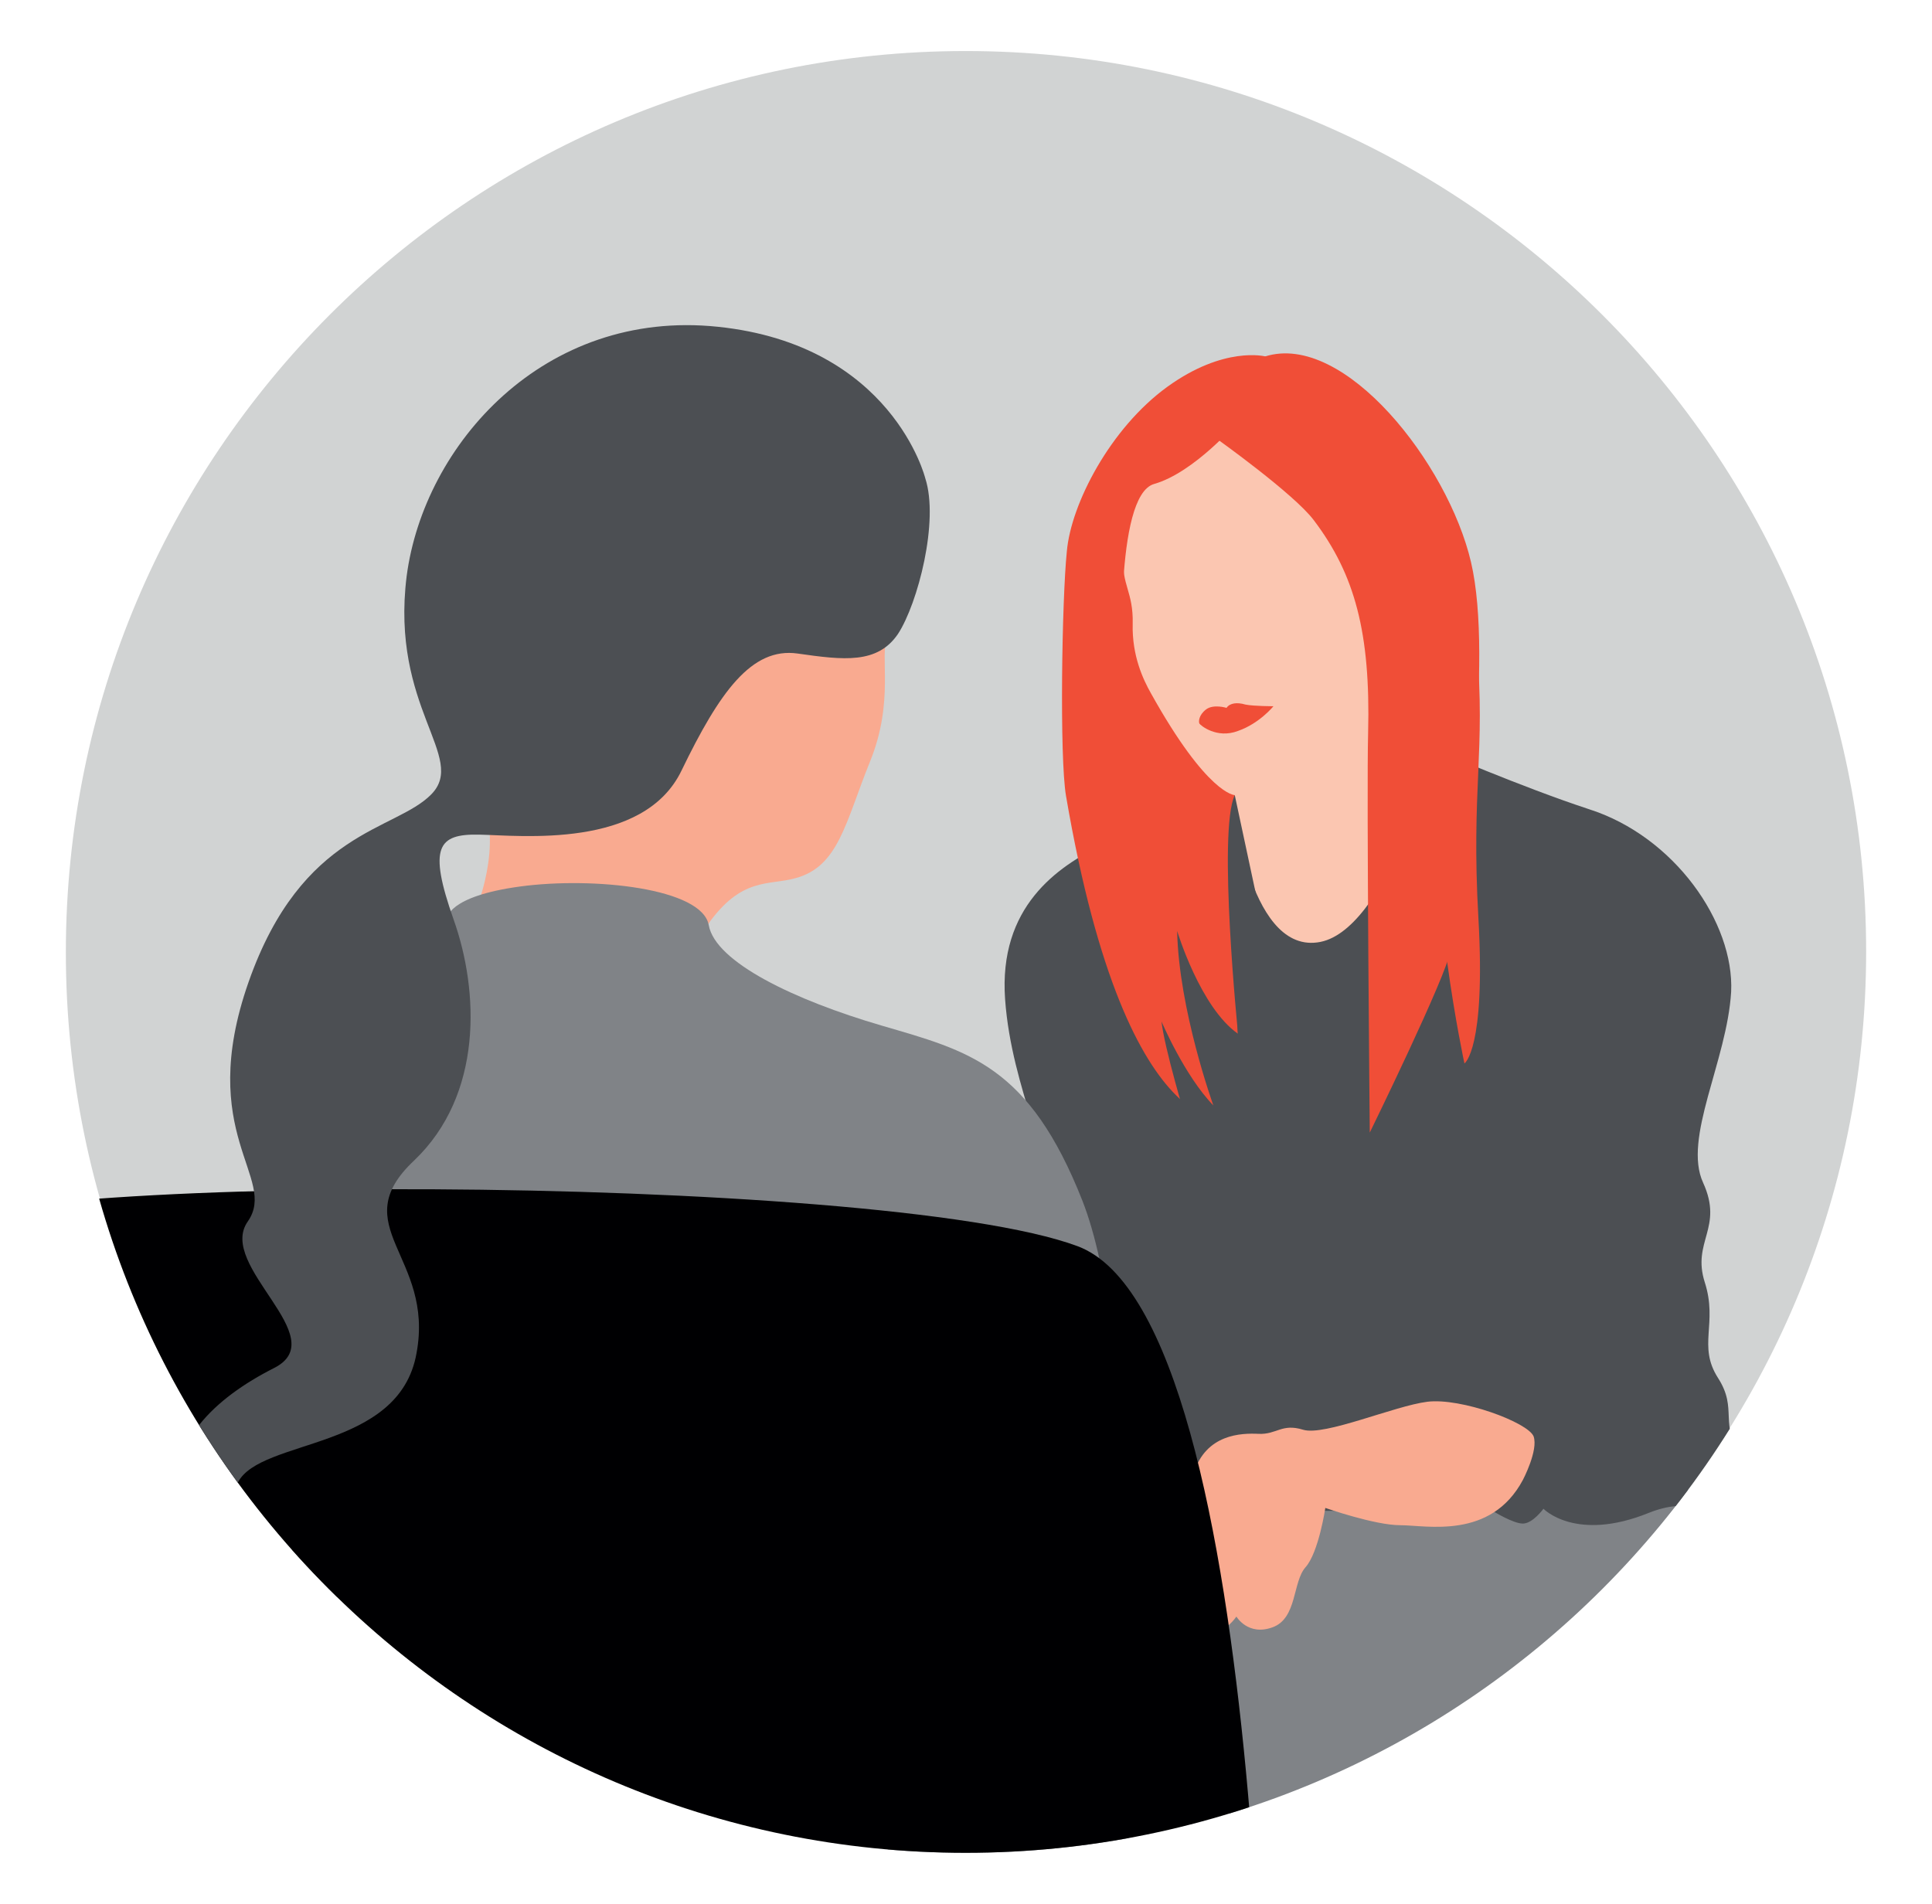
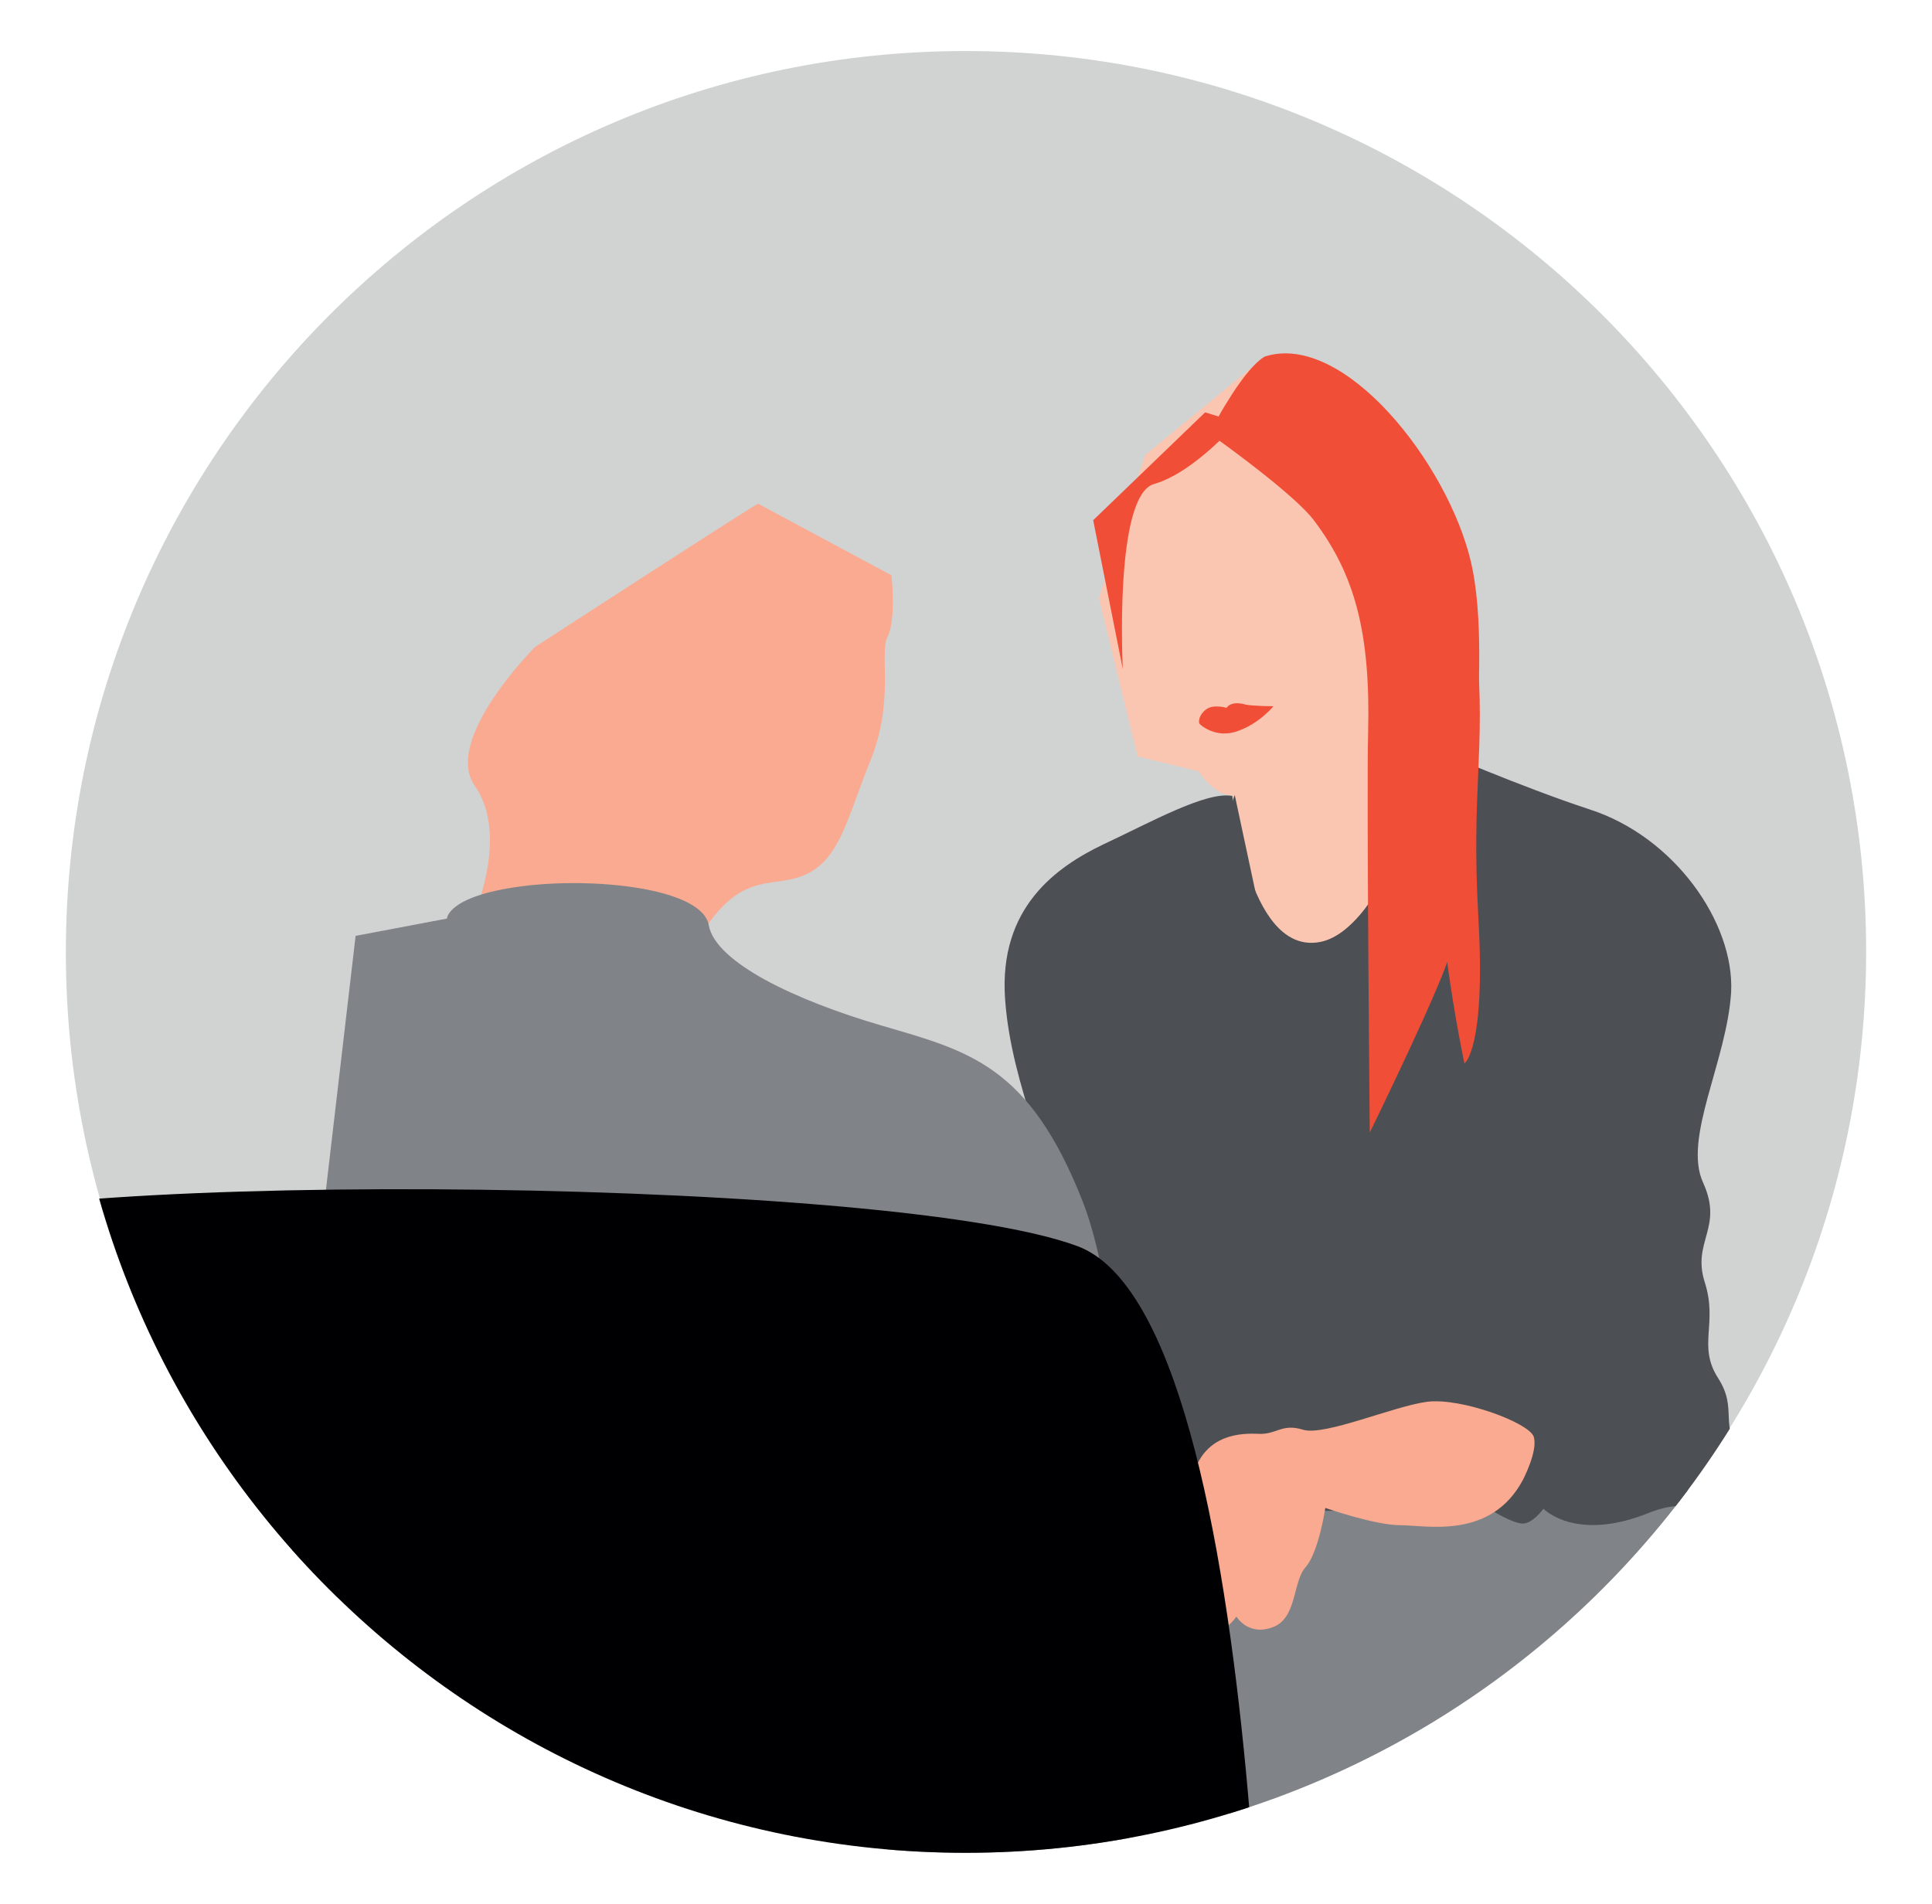
<svg xmlns="http://www.w3.org/2000/svg" xmlns:xlink="http://www.w3.org/1999/xlink" version="1.1" id="Ebene_1" x="0px" y="0px" viewBox="0 0 234.7 231.3" style="enable-background:new 0 0 234.7 231.3;" xml:space="preserve">
  <style type="text/css">
	.st0{fill:#D1D3D3;}
	.st1{clip-path:url(#XMLID_2_);fill:#808387;}
	.st2{clip-path:url(#XMLID_2_);fill:#FBC6B1;}
	.st3{clip-path:url(#XMLID_2_);fill:#4C4F53;}
	.st4{clip-path:url(#XMLID_2_);fill:#F9AA90;}
	.st5{clip-path:url(#XMLID_2_);fill:#F04E37;}
	.st6{clip-path:url(#XMLID_2_);fill:#000002;}
</style>
  <g id="XMLID_112_">
    <path id="XMLID_114_" class="st0" d="M117.3,225c60.4,0,109.4-49,109.4-109.4c0-60.4-49-109.4-109.4-109.4S8,55.3,8,115.7   C8,176.1,56.9,225,117.3,225" />
  </g>
  <g id="XMLID_94_">
    <defs>
      <path id="XMLID_96_" d="M7.9,115.7c0,60.4,49,109.4,109.4,109.4c60.4,0,109.4-49,109.4-109.4c0-60.4-49-109.4-109.4-109.4    C56.9,6.3,7.9,55.3,7.9,115.7" />
    </defs>
    <clipPath id="XMLID_2_">
      <use xlink:href="#XMLID_96_" style="overflow:visible;" />
    </clipPath>
    <path id="XMLID_111_" class="st1" d="M215.8,188c0,0,5.3,11-2.1,20.2c-7.4,9.2-35.8,11.3-35.8,11.3s4.3,13.7,1.2,31.5h-23.9   c0,0-5-21.5-6.3-34.6c0,0-5.2-2.1-5.6-5.1c0,0-3.9,3.4-5.5,3.4c0,0-2.2,23.8-1.7,36.7l-27.4-2.1c0,0-2.3-37.2,0.6-47.8   c2.8-10.6,7.7-17.6,20.3-21s43.6-3.2,43.6-3.2l34.6,4L215.8,188z" />
    <path id="XMLID_110_" class="st2" d="M139.1,55.3l-5.6,17.4l4.7,19.2l7.4,1.8c0,0,2,3.1,4.2,2.9c0,0-1.3,4.3,0.1,7.9   c1.4,3.5,2.8,16,8,15c5.2-1,18.8-23.6,18.8-23.6l-3.2-5.6l3.8-12.8l-7.2-14.8l-12.2-15.3l-4.2-4.1L139.1,55.3z" />
    <path id="XMLID_109_" class="st3" d="M149.7,96.7c0,0,1.8,18.9,10.3,17.8c8.4-1,14.4-23.4,14.4-23.4s10.4,4.5,18.6,7.2   c10.4,3.3,17.7,13.8,17.3,22.2c-0.5,8.4-5.9,17.8-3.4,23.2c2.5,5.5-1.4,7.1,0.2,12.1c1.6,5-0.9,7.7,1.6,11.6c2.5,3.9,0,5.5,3,10   c3,4.6,4.1,11.2,4.1,11.2s-6.6-8.4-15.5-4.8c-8.9,3.6-12.8-0.5-12.8-0.5s-1.3,1.8-2.5,1.8c-1.2,0-3.6-1.5-3.6-1.5l-41.5-0.1   l-13.6-11.4c0,0-2.6-5.4-1.1-11.4s-0.2-9.6,1.5-14.4c1.7-4.9-3.8-13.7-4.6-24.9c-0.8-11.2,6.3-16.1,11.9-18.8   C139.6,100,146.5,96.1,149.7,96.7" />
    <path id="XMLID_108_" class="st4" d="M185,179.8c0,0,1.9-3.6,1.3-5.3c-0.7-1.7-8.8-4.7-12.9-4.2c-4,0.5-12.5,4.2-15.1,3.4   c-2.6-0.8-3.2,0.6-5.4,0.5c-2.1-0.1-6.4,0-7.9,4.8c-1.5,4.8-2.6,6.5-3.1,6.4c-0.5-0.1-0.9-0.8-0.9-2.1c0.1-1.3-2-1-3.5,1.9   c-1.4,3-0.1,7.7,2.5,7.2c0,0,0.8,6,4.7,3.9c0,0,2.6,4.1,5.5,0.1c0,0,1.4,2.4,4.4,1.3c3-1.1,2.4-5.5,4-7.3c1.6-1.8,2.4-7.2,2.4-7.2   s6,2.1,9.1,2.1C173.3,185.3,181.1,187.1,185,179.8" />
    <path id="XMLID_107_" class="st4" d="M143.3,173.5c0,0-4.3-5.6-8.4-7c-4.2-1.4-7.9,3.4-11.2,2.1c-3.3-1.4-12.6-1.1-15.7-0.5   c-3.1,0.6-6.3,2-6.3,2s-4.6-1.3-6,1.7c-1.4,2.9,4.7,3.9,6.5,3s3.5,0.2,3.3,1.4c-0.2,1.2,0.2,5.5-1.9,7.8c-2.2,2.3-3.9,3.9-2.5,5.3   c1.4,1.4,2.6-0.3,3.6-0.3c1.1,0,2.8-0.3,3.7-3.1c0,0,1.4,1.9,3.2,1c1.8-0.9,1.8-2.9,3.2-2.8c1.4,0.1,3.8-0.6,4.8-2.1   c1-1.5,3.3-0.9,3.8-2.3c0,0,3.1,2.5,7.1,3.5c3.9,1,11.6,0.7,13-2.2C145.1,178,144.6,175,143.3,173.5" />
    <path id="XMLID_106_" class="st5" d="M147.8,53.3c0,0,9.4,6.7,11.8,9.9c5,6.6,6.9,13.7,6.6,25.8c-0.2,7.3,0.2,48.6,0.2,48.6   s9.4-19.2,9.8-22.1c1.5-10.1,5.3-35.2,2.5-47.2c-2.8-12-15.4-28-25-25c0,0-1.4,0.5-4.1,4.7S146.8,53.3,147.8,53.3" />
-     <path id="XMLID_105_" class="st5" d="M153.7,43.3c0,0-5-1.3-11.9,3.7s-11.7,14.2-12.2,20c-0.6,5.8-0.9,25-0.1,29.7   c7.6,44.4,21,39.4,21,39.4s-0.5-35.6-0.5-39.5c0,0-3.3,0-10.2-12.4c-0.9-1.6-2.3-4.5-2.2-8.4c0.1-3.9-1.4-4.8-1.1-8.1   c0.3-3.3,1.1-9,4.2-11.8c2.4-2.2,7.5-3.4,7.8-4c0.3-0.6,1.9-3.7,3.3-5.8C153.2,44.1,154.6,43.4,153.7,43.3" />
    <path id="XMLID_104_" class="st3" d="M149.9,154.6c0,0-8.1-24.3-8.8-30.5c0,0,2.8,6.6,6.3,10.2c0,0-4.2-11.6-4.4-21.2   c0,0,2.8,9.3,7.4,12.5c0,0-2.5-24.6-0.4-29l3.4,15.9l-2.6,26.6L149.9,154.6z" />
    <path id="XMLID_103_" class="st5" d="M150.3,51.3c0,0-5.2,6.1-10.1,7.5c-4.9,1.4-3.8,22.5-3.8,22.5l-3.6-18.1l13.6-13.1L150.3,51.3   z" />
    <path id="XMLID_102_" class="st5" d="M168.9,51.7c0,0,9.4,13.9,10.5,26.8c1.1,12.9-0.7,17.2,0.2,33.1c0.9,15.9-1.7,17.6-1.7,17.6   s-4.6-21.3-3-34.8c1.6-13.6-3-6.2-3-6.2l-2,24.6L168.9,51.7z" />
    <path id="XMLID_101_" class="st5" d="M154.7,85.8c0,0-2.4,0-3.4-0.2c-1-0.3-1.9-0.2-2.3,0.4c0,0-1.6-0.5-2.5,0.2   c-0.9,0.7-0.9,1.5-0.8,1.7c0.1,0.2,2.1,1.9,4.7,0.9C153,87.9,154.7,85.8,154.7,85.8" />
    <path id="XMLID_100_" class="st4" d="M108.3,69.9c0,0,0.6,5.4-0.5,7.5c-1,2.2,0.9,7.7-2.1,15.1c-3,7.4-3.8,12.8-9.1,14.2   c-3.2,0.9-6.5-0.2-10.6,5.6l-28-2.3c0,0,3.6-8.9-0.3-14.5c-4-5.6,7.3-16.9,7.3-16.9s26.8-17.4,27.1-17.4   C92.5,61.4,108.3,69.9,108.3,69.9" />
    <path id="XMLID_99_" class="st1" d="M54.3,111.6c0,0,0-2.7,8.9-3.9c8.9-1.2,22.1,0.2,22.9,4.7c0.8,4.5,10.4,9.1,21,12.2   c10.6,3.1,17.9,4.8,24.4,21.3c6.5,16.6,5.3,57.1,5.5,57.6c0.2,0.5-101.8-10.1-101.8-10.1l1.2-21.5l6.8-58.2L54.3,111.6z" />
    <path id="XMLID_98_" class="st6" d="M2.5,249.2c0,0-20-90.6-14.6-98.8c5.5-8.2,119.1-7.9,143,1c23.9,8.9,23,121,23,121l-123.1,15   L2.5,249.2z" />
-     <path id="XMLID_97_" class="st3" d="M112.4,58.1c0,0-4-16.2-25.2-18.4C66.1,37.5,51.5,54,49.4,70c-2,16,7.4,22,3,26.5   c-4.4,4.5-15.7,4.3-22.2,22.8c-6.5,18.5,3.6,23.8-0.1,29.1c-3.8,5.4,10.5,14.1,3.2,17.8c-7.3,3.7-13.1,9.2-11.8,16.9   c1.3,7.7,11.7,4.6,11.7,4.6s-7.2-2.2-4.3-7.6c2.8-5.4,19.6-3.8,21.7-15.7c2.2-11.8-8.8-15.4-0.3-23.4c8.4-8,7.9-20.6,4.8-29.3   c-3.1-8.8-1.9-10.4,3.1-10.3c5,0.1,20,1.8,24.6-7.8c4.6-9.5,8.5-15,14.1-14.2c5.6,0.8,9.7,1.3,12.2-2.4   C111.5,73.3,114.1,63.3,112.4,58.1" />
  </g>
  <g>
</g>
  <g>
</g>
  <g>
</g>
  <g>
</g>
  <g>
</g>
  <g>
</g>
</svg>